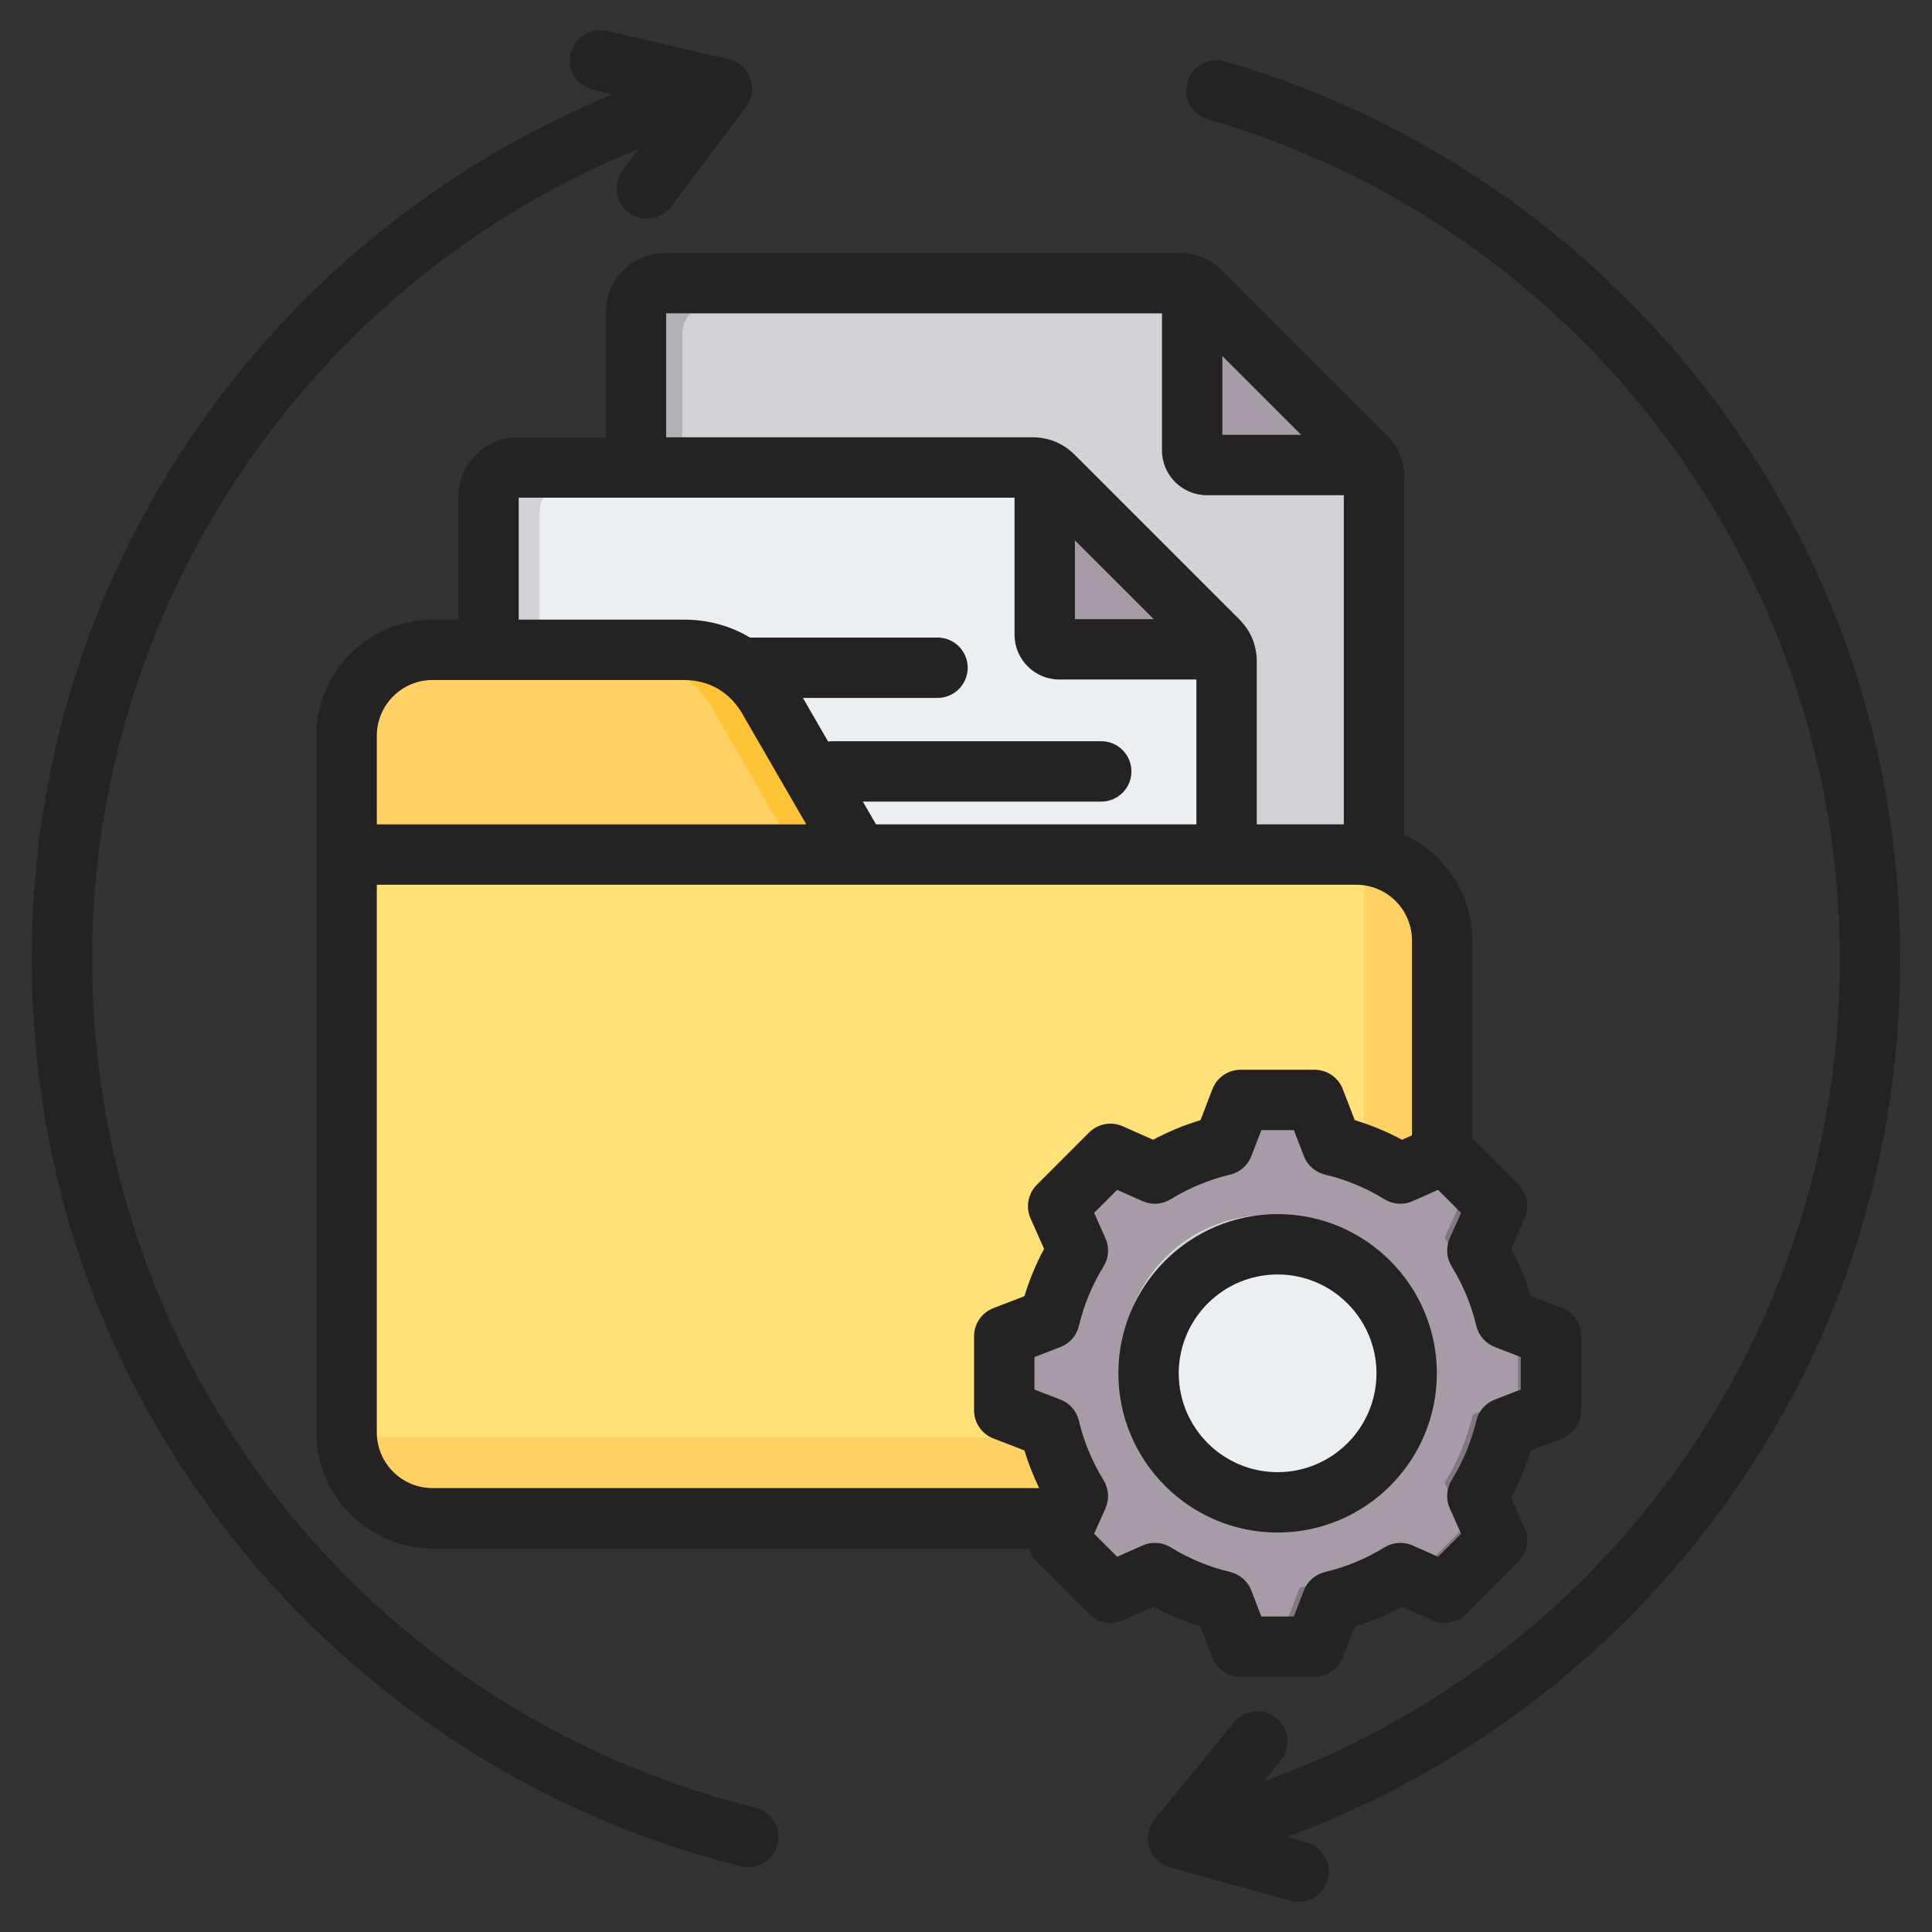
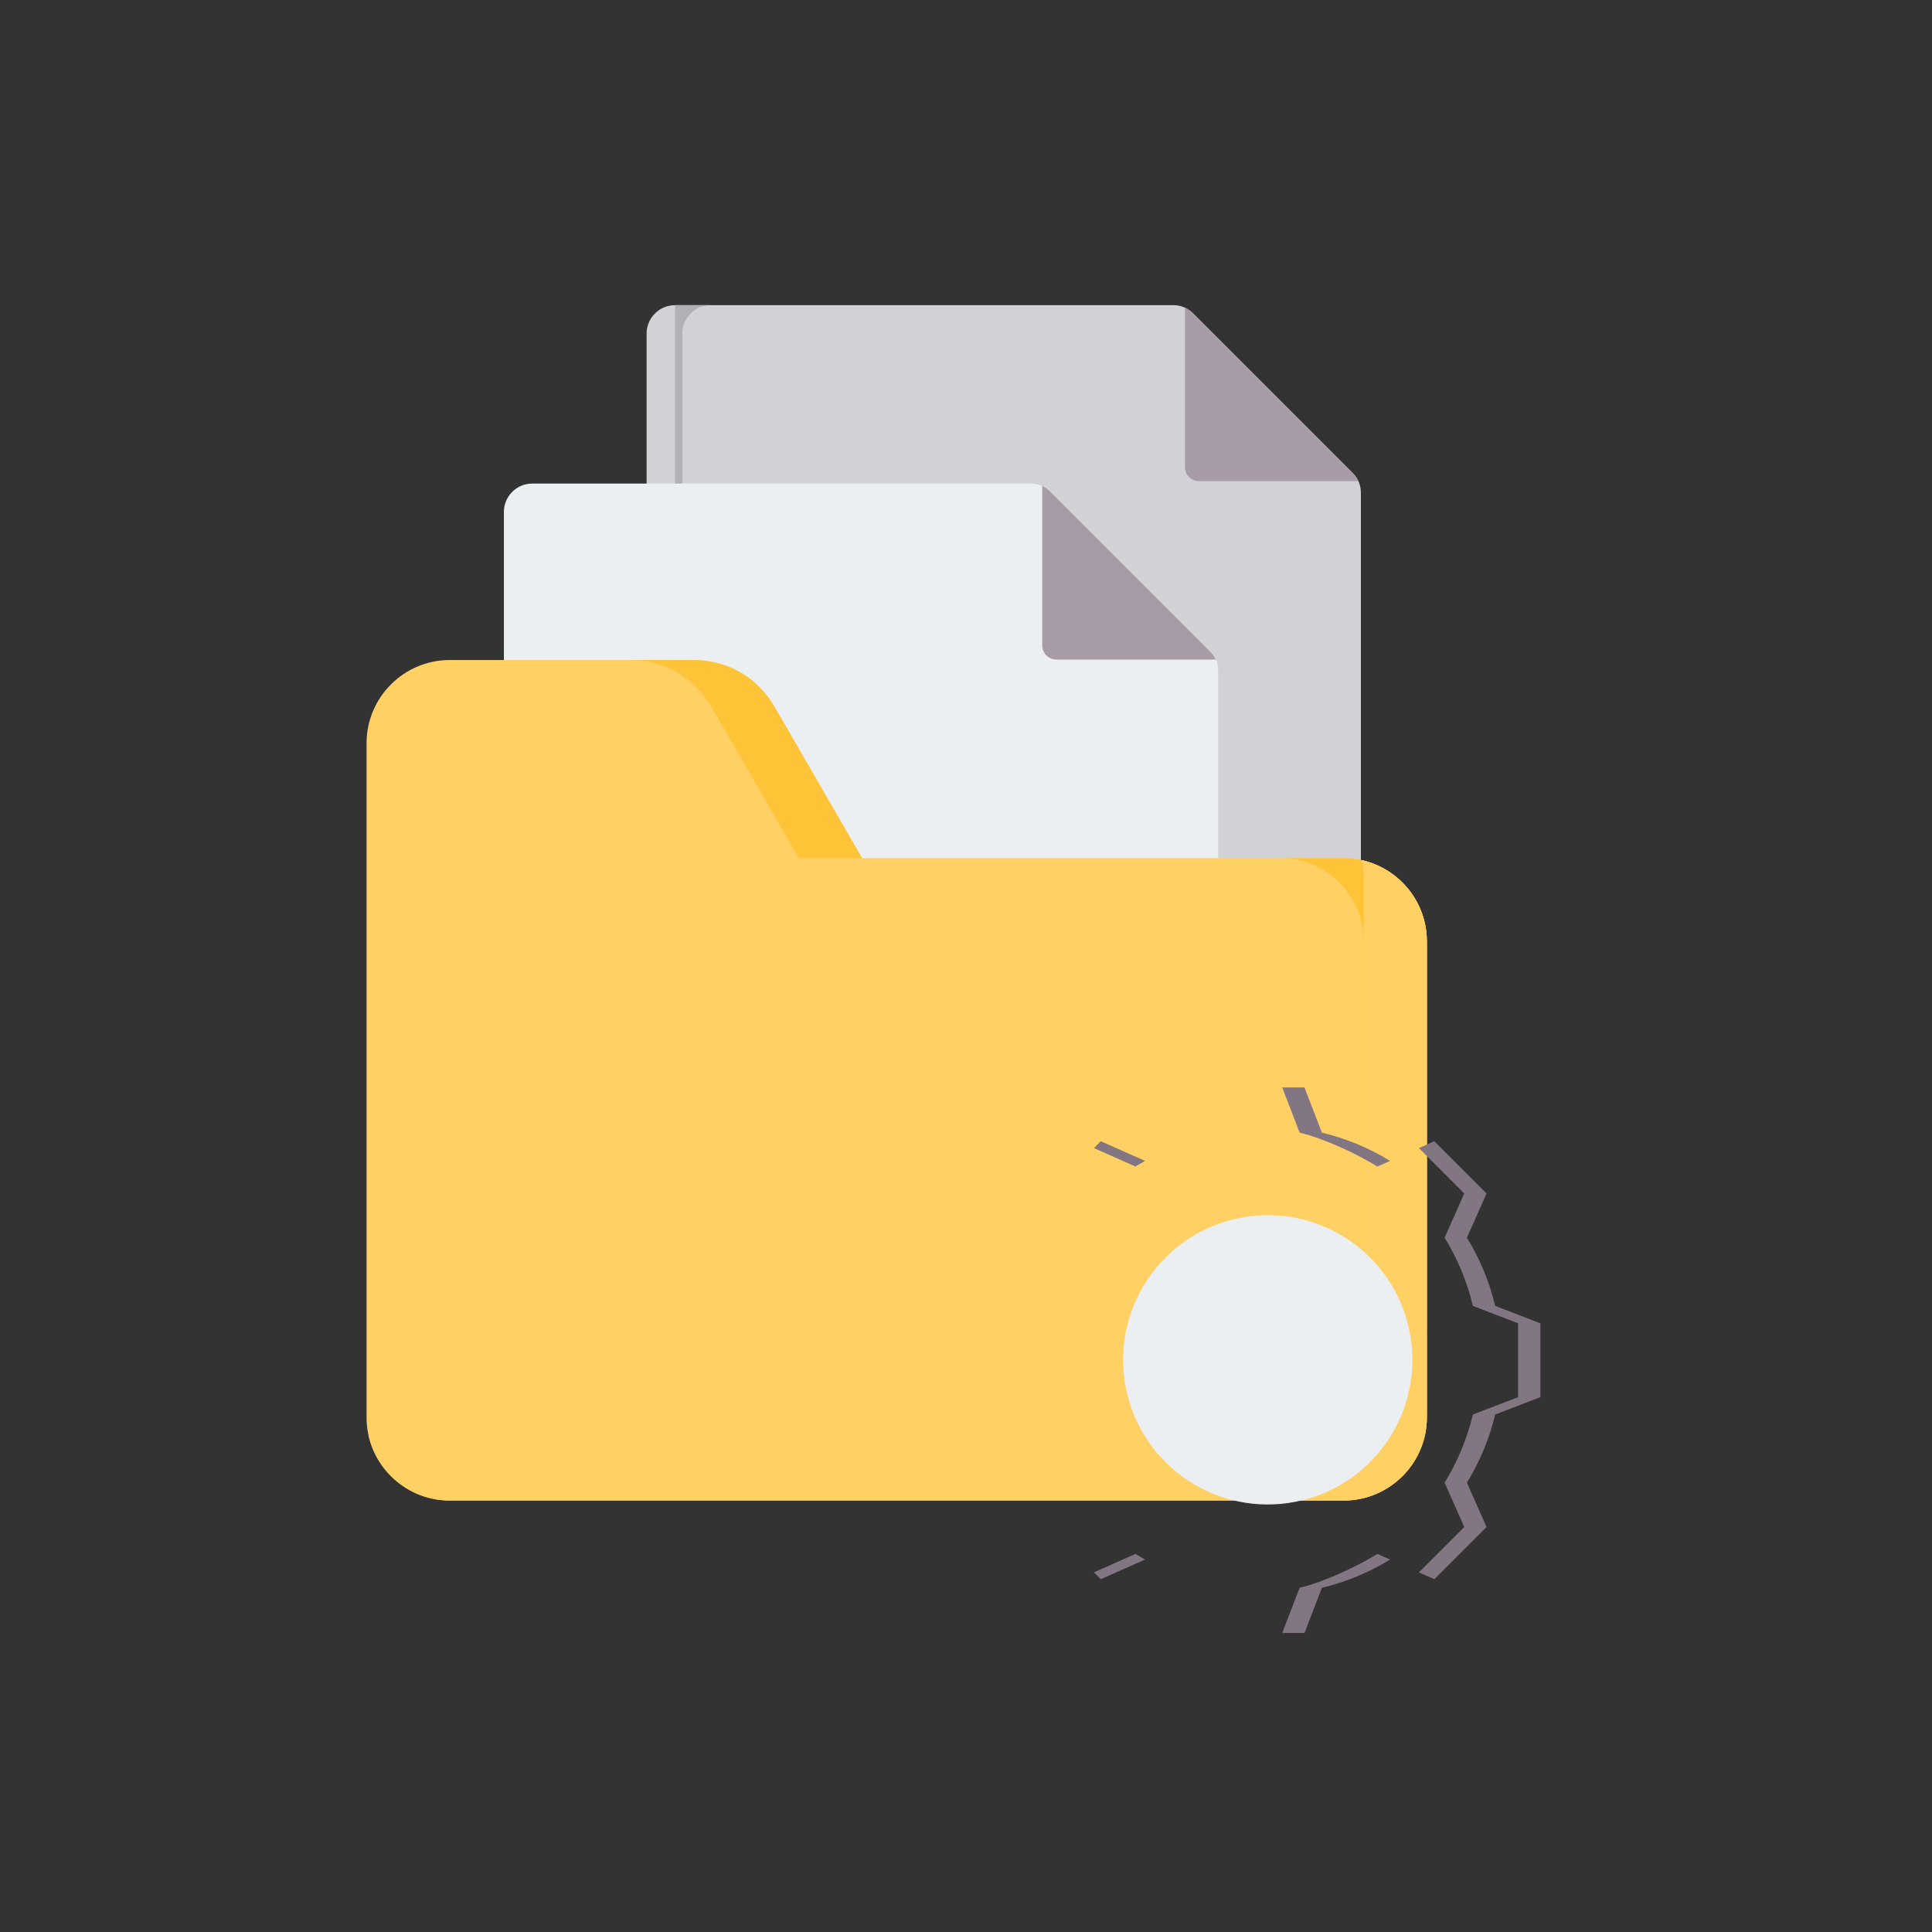
<svg xmlns="http://www.w3.org/2000/svg" id="Layer_1" enable-background="new 0 0 512 512" viewBox="0 0 512 512">
  <rect x="0" y="0" width="512" height="512" fill="#333333" stroke="none" />
  <g>
    <g>
      <g clip-rule="evenodd" fill-rule="evenodd">
        <g>
          <path d="m178.875 80.872h132.021c2.072 0 3.855.74 5.319 2.203l42.235 42.235c1.464 1.464 2.203 3.248 2.203 5.319v180.291c0 4.141-3.382 7.522-7.522 7.522h-174.256c-4.141 0-7.522-3.379-7.522-7.522v-222.525c0-4.143 3.379-7.523 7.522-7.523z" fill="#d1d1d6" />
-           <path d="m178.875 80.872h9.455c-4.143 0-7.523 3.379-7.523 7.522v222.526c0 4.143 3.381 7.522 7.523 7.522h-9.455c-4.141 0-7.522-3.379-7.522-7.522v-222.525c0-4.143 3.379-7.523 7.522-7.523z" fill="#b1b1b5" />
+           <path d="m178.875 80.872h9.455c-4.143 0-7.523 3.379-7.523 7.522v222.526c0 4.143 3.381 7.522 7.523 7.522h-9.455c-4.141 0-7.522-3.379-7.522-7.522c0-4.143 3.379-7.523 7.522-7.523z" fill="#b1b1b5" />
        </g>
        <path d="m314.012 81.524c.798.365 1.534.882 2.203 1.551l42.235 42.235c.669.669 1.186 1.404 1.551 2.203h-42.228c-2.072 0-3.761-1.689-3.761-3.761z" fill="#a79ba7" />
      </g>
      <g>
        <g clip-rule="evenodd" fill-rule="evenodd">
          <g>
            <path d="m141.057 128.145h132.021c2.072 0 3.855.74 5.319 2.203l42.235 42.235c1.465 1.464 2.203 3.248 2.203 5.319v180.291c0 4.141-3.381 7.522-7.522 7.522h-174.256c-4.141 0-7.522-3.379-7.522-7.522v-222.525c0-4.144 3.379-7.523 7.522-7.523z" fill="#eceff1" />
-             <path d="m141.057 128.145h9.455c-4.143 0-7.522 3.38-7.522 7.522v222.526c0 4.143 3.381 7.522 7.522 7.522h-9.455c-4.141 0-7.523-3.379-7.523-7.522v-222.525c.001-4.143 3.38-7.523 7.523-7.523z" fill="#d1d1d6" />
          </g>
          <path d="m276.194 128.798c.799.365 1.534.882 2.203 1.551l42.235 42.235c.669.669 1.186 1.405 1.551 2.203h-42.229c-2.072 0-3.761-1.689-3.761-3.761v-42.228z" fill="#a79ba7" />
        </g>
      </g>
      <g clip-rule="evenodd" fill-rule="evenodd">
        <g>
          <g>
            <path d="m119.175 174.912h64.481c9.184 0 17.069 4.55 21.666 12.5l23.133 40.009h127.649c12.134 0 22.031 9.9 22.031 22.03v126.173c0 12.132-9.899 22.031-22.031 22.031h-236.929c-12.132 0-22.031-9.897-22.031-22.031v-178.681c0-12.135 9.897-22.031 22.031-22.031z" fill="#ffd064" />
            <path d="m166.915 174.911h16.741c9.184 0 17.069 4.55 21.666 12.5l23.134 40.009h-16.741l-23.133-40.009c-4.598-7.95-12.483-12.5-21.667-12.5zm172.448 52.509h16.741c12.134 0 22.031 9.899 22.031 22.03v126.174c0 12.131-9.899 22.03-22.031 22.03h-16.741c12.132 0 22.031-9.899 22.031-22.03v-126.174c0-12.13-9.897-22.03-22.031-22.03z" fill="#ffc338" />
          </g>
          <g>
-             <path d="m356.103 227.42c12.134 0 22.031 9.9 22.031 22.031v126.173c0 12.132-9.899 22.03-22.031 22.03h-236.928c-12.132 0-22.031-9.896-22.031-22.03v-148.204z" fill="#ffe177" />
            <path d="m360.871 227.943c9.855 2.19 17.263 11.013 17.263 21.508v126.174c0 12.131-9.899 22.03-22.031 22.03h-236.928c-10.497 0-19.319-7.408-21.508-17.263 1.536.341 3.131.522 4.767.522h236.929c12.132 0 22.031-9.899 22.031-22.03v-126.174c0-1.636-.181-3.232-.523-4.767z" fill="#ffd064" />
          </g>
        </g>
        <g>
-           <path d="m350.317 300.162c6.383 1.519 12.479 4.05 18.065 7.489l11.739-5.214 13.836 13.835-5.212 11.735c3.441 5.588 5.971 11.686 7.491 18.07l11.976 4.61v19.566l-11.979 4.611c-1.519 6.383-4.05 12.479-7.49 18.065l5.214 11.739-13.835 13.836-11.735-5.212c-5.588 3.441-11.686 5.971-18.07 7.491l-4.61 11.977h-19.566l-4.611-11.979c-6.383-1.519-12.479-4.05-18.065-7.489l-11.739 5.214-13.836-13.836 5.212-11.735c-3.441-5.588-5.971-11.686-7.491-18.07l-11.977-4.61v-19.566l11.978-4.611c1.519-6.383 4.05-12.48 7.49-18.067l-5.213-11.738 13.835-13.836 11.739 5.214c5.587-3.44 11.683-5.97 18.065-7.489l4.611-11.979h19.566z" fill="#a79ba7" />
          <path d="m303.464 413.292-11.739 5.214-1.817-1.817 11.002-4.886c.84.517 1.692 1.013 2.554 1.489zm46.853-113.13c6.296 1.499 12.314 3.982 17.839 7.35.073.05.149.096.227.139l-3.353 1.49c-5.587-3.44-14.237-7.46-20.619-8.979l-4.611-11.979h5.907zm-60.409 4.093 1.817-1.817 11.739 5.214c-.863.476-1.714.972-2.554 1.49zm86.123 0 4.09-1.817 13.836 13.835-5.212 11.735c3.441 5.588 5.971 11.686 7.491 18.07l11.976 4.61v19.566l-11.979 4.611c-1.519 6.383-4.05 12.479-7.49 18.065l5.214 11.739-13.835 13.836-4.091-1.817 12.019-12.019-5.214-11.739c3.44-5.586 5.971-11.683 7.49-18.065l11.979-4.611v-19.566l-11.976-4.61c-1.519-6.384-4.05-12.482-7.491-18.07l5.212-11.735zm-7.873 109.178c-5.525 3.37-11.544 5.852-17.841 7.351l-4.61 11.977h-5.907l4.61-11.977c6.384-1.519 15.036-5.539 20.624-8.98l3.354 1.49c-.079.042-.155.089-.23.139z" fill="#837683" />
          <ellipse cx="335.923" cy="360.472" fill="#eceff1" rx="38.329" ry="38.329" transform="matrix(.957 -.29 .29 .957 -90.045 112.812)" />
-           <path d="m335.923 322.143c.906 0 1.804.034 2.694.095-19.911 1.383-35.635 17.971-35.635 38.233s15.724 36.851 35.635 38.233c-.89.062-1.788.096-2.694.096-21.168 0-38.329-17.161-38.329-38.329s17.161-38.328 38.329-38.328z" fill="#d1d1d6" />
        </g>
      </g>
    </g>
-     <path clip-rule="evenodd" d="m312.381 363.942c0 14.443 11.759 26.197 26.199 26.197 14.451 0 26.2-11.752 26.2-26.196 0-14.446-11.75-26.197-26.2-26.197-14.44-.001-26.2 11.751-26.199 26.196zm-16 0c0-23.267 18.929-42.196 42.199-42.196 23.271 0 42.2 18.929 42.2 42.197.001 23.267-18.93 42.196-42.2 42.196-23.27-.001-42.2-18.929-42.199-42.197zm6.419 45.621-6.74 2.995-6.1-6.095 2.999-6.741c1.07-2.411.881-5.195-.5-7.442-3.01-4.887-5.21-10.194-6.54-15.766-.61-2.566-2.449-4.667-4.91-5.615l-6.869-2.646v-8.624l6.869-2.645c2.47-.948 4.3-3.05 4.91-5.615 1.33-5.569 3.53-10.874 6.54-15.761 1.38-2.247 1.571-5.033.5-7.443l-2.999-6.743 6.1-6.097 6.74 2.995c2.42 1.071 5.2.883 7.45-.499 4.89-3.011 10.19-5.21 15.76-6.535 2.56-.611 4.66-2.448 5.611-4.91l2.649-6.878h8.621l2.649 6.879c.95 2.462 3.05 4.297 5.61 4.909 5.57 1.325 10.88 3.523 15.76 6.535 2.25 1.383 5.041 1.569 7.45.498l6.74-2.995 6.1 6.097-3 6.74c-1.07 2.411-.88 5.196.5 7.443 3.02 4.889 5.21 10.193 6.54 15.765.61 2.567 2.45 4.666 4.91 5.613l6.87 2.646v8.624l-6.871 2.649c-2.47.947-4.299 3.046-4.91 5.614-1.33 5.567-3.529 10.869-6.54 15.761-1.38 2.247-1.569 5.028-.499 7.44l2.999 6.746-6.1 6.095-6.74-2.991c-2.41-1.072-5.199-.886-7.44.499-4.89 3.011-10.189 5.21-15.77 6.536-2.56.61-4.659 2.445-5.61 4.909l-2.649 6.876h-8.621l-2.65-6.879c-.95-2.462-3.049-4.299-5.61-4.909-5.57-1.325-10.87-3.526-15.76-6.535-2.249-1.384-5.039-1.571-7.449-.5zm-188.18-15.203c-8.14.001-14.76-6.624-14.76-14.762v-145.132h259.57c8.14 0 14.76 6.622 14.76 14.762v51.655l-2.621 1.167c-4.01-2.142-8.21-3.883-12.55-5.206l-3.17-8.22c-1.19-3.089-4.16-5.127-7.469-5.127h-19.6c-3.31 0-6.28 2.036-7.47 5.125l-3.16 8.223c-4.35 1.322-8.549 3.061-12.56 5.203l-8.06-3.576c-3.02-1.344-6.559-.687-8.899 1.653l-13.861 13.867c-2.35 2.34-2.999 5.879-1.659 8.902l3.579 8.058c-2.14 4.011-3.89 8.21-5.21 12.555l-8.22 3.165c-3.09 1.188-5.12 4.154-5.12 7.464v19.61c0 3.309 2.031 6.276 5.121 7.464l8.219 3.165c1.04 3.428 2.361 6.76 3.911 9.984h-160.771zm-14.76-199.386v23.49h113.81l-16.959-29.333c-3.33-5.751-8.821-8.919-15.46-8.919h-66.63c-8.14-.001-14.761 6.623-14.761 14.762zm37.6-30.762v-32.324l131.4.002v36.305c0 6.555 5.341 11.885 11.891 11.885h36.31v38.383h-84.91l-3.48-6.03h63.169c4.42 0 8-3.582 8-8s-3.579-8.002-7.999-8.002l-71.261.002c-.38 0-.749.034-1.12.086l-6.68-11.563 35.67.002c4.42 0 8-3.582 8-8s-3.58-8.002-8-8.002l-49.701.002c-5.12-3.083-11.08-4.747-17.499-4.747h-43.79zm147.401-.131h20.88l-20.88-20.878zm-108.321-48.192v-32.846l131.4.002v36.305c0 6.554 5.331 11.885 11.89 11.885h36.301v87.228h-23.07l-.001-43.162c0-4.275-1.599-8.131-4.62-11.153l-43.64-43.638c-3.02-3.023-6.879-4.621-11.16-4.621zm147.4-.653h20.88l-20.88-20.878zm-240.079 79.738c0-16.963 13.799-30.762 30.759-30.762h6.84v-32.551c0-8.696 7.08-15.771 15.77-15.771l23.311-.001v-33.073c0-8.696 7.069-15.771 15.769-15.771l136.411-.001c4.27 0 8.129 1.599 11.149 4.621l43.64 43.64c3.03 3.022 4.62 6.879 4.62 11.153l.001 94.763c10.64 4.846 18.06 15.575 18.06 28.008v52.562l12.21 12.199c2.341 2.34 2.99 5.882 1.65 8.907l-3.58 8.052c2.15 4.012 3.889 8.214 5.21 12.561l8.221 3.162c3.089 1.188 5.119 4.158 5.119 7.467l.001 19.607c0 3.31-2.031 6.277-5.121 7.466l-8.22 3.165c-1.32 4.342-3.07 8.542-5.21 12.553l3.58 8.057c1.34 3.026.69 6.565-1.65 8.905l-13.869 13.865c-2.34 2.34-5.881 2.999-8.901 1.655l-8.059-3.579c-4.01 2.144-8.211 3.887-12.56 5.209l-3.159 8.217c-1.19 3.089-4.161 5.128-7.471 5.128l-19.6-.001c-3.31 0-6.28-2.038-7.47-5.127l-3.159-8.223c-4.35-1.321-8.551-3.061-12.561-5.203l-8.059 3.579c-3.021 1.343-6.561.686-8.901-1.655l-13.859-13.866c-1.01-1.001-1.681-2.226-2.041-3.531l-158.11-.001c-16.96 0-30.76-13.8-30.76-30.762zm368.99-90.936c33.189 43.444 50.74 95.38 50.74 150.194 0 56.733-18.669 110.106-53.99 154.355-28.39 35.563-66.289 62.703-108.65 78.234l5.31 1.465c4.26 1.174 6.771 5.577 5.59 9.838-.98 3.548-4.2 5.875-7.71 5.877-.7 0-1.419-.094-2.129-.292l-31.941-8.801c-2.61-.719-4.68-2.71-5.5-5.287-.82-2.578-.279-5.397 1.431-7.494l20.989-25.644c2.79-3.419 7.83-3.923 11.25-1.125 3.42 2.797 3.931 7.837 1.13 11.255l-4.461 5.447c91.05-32.753 152.68-118.991 152.68-217.829 0-102.7-68.849-194.236-167.44-222.593-4.25-1.221-6.699-5.653-5.48-9.899 1.23-4.246 5.66-6.7 9.9-5.477 50.59 14.552 96.151 45.723 128.281 87.776zm-246.801 384.705c1.06-4.287-1.559-8.624-5.85-9.685-103.5-25.599-175.79-118.052-175.79-224.826 0-94.895 58.461-179.892 144.92-214.821l-4.32 5.75c-2.65 3.532-1.939 8.547 1.59 11.202 1.44 1.082 3.131 1.604 4.8 1.605 2.43 0 4.831-1.103 6.4-3.195l19.91-26.491c1.63-2.164 2.05-5.004 1.12-7.545-.93-2.543-3.069-4.446-5.709-5.056l-32.291-7.475c-4.3-.995-8.6 1.685-9.59 5.989-1 4.305 1.68 8.602 5.991 9.599l5.159 1.197c-40.21 16.507-76.019 43.675-102.71 78.351-33.54 43.581-51.27 95.756-51.27 150.89 0 56.447 18.501 109.609 53.5 153.74 33.96 42.812 81.711 73.573 134.45 86.618.65.16 1.29.235 1.93.236 3.59 0 6.86-2.438 7.76-6.083z" fill="#242222" fill-rule="evenodd" />
  </g>
</svg>